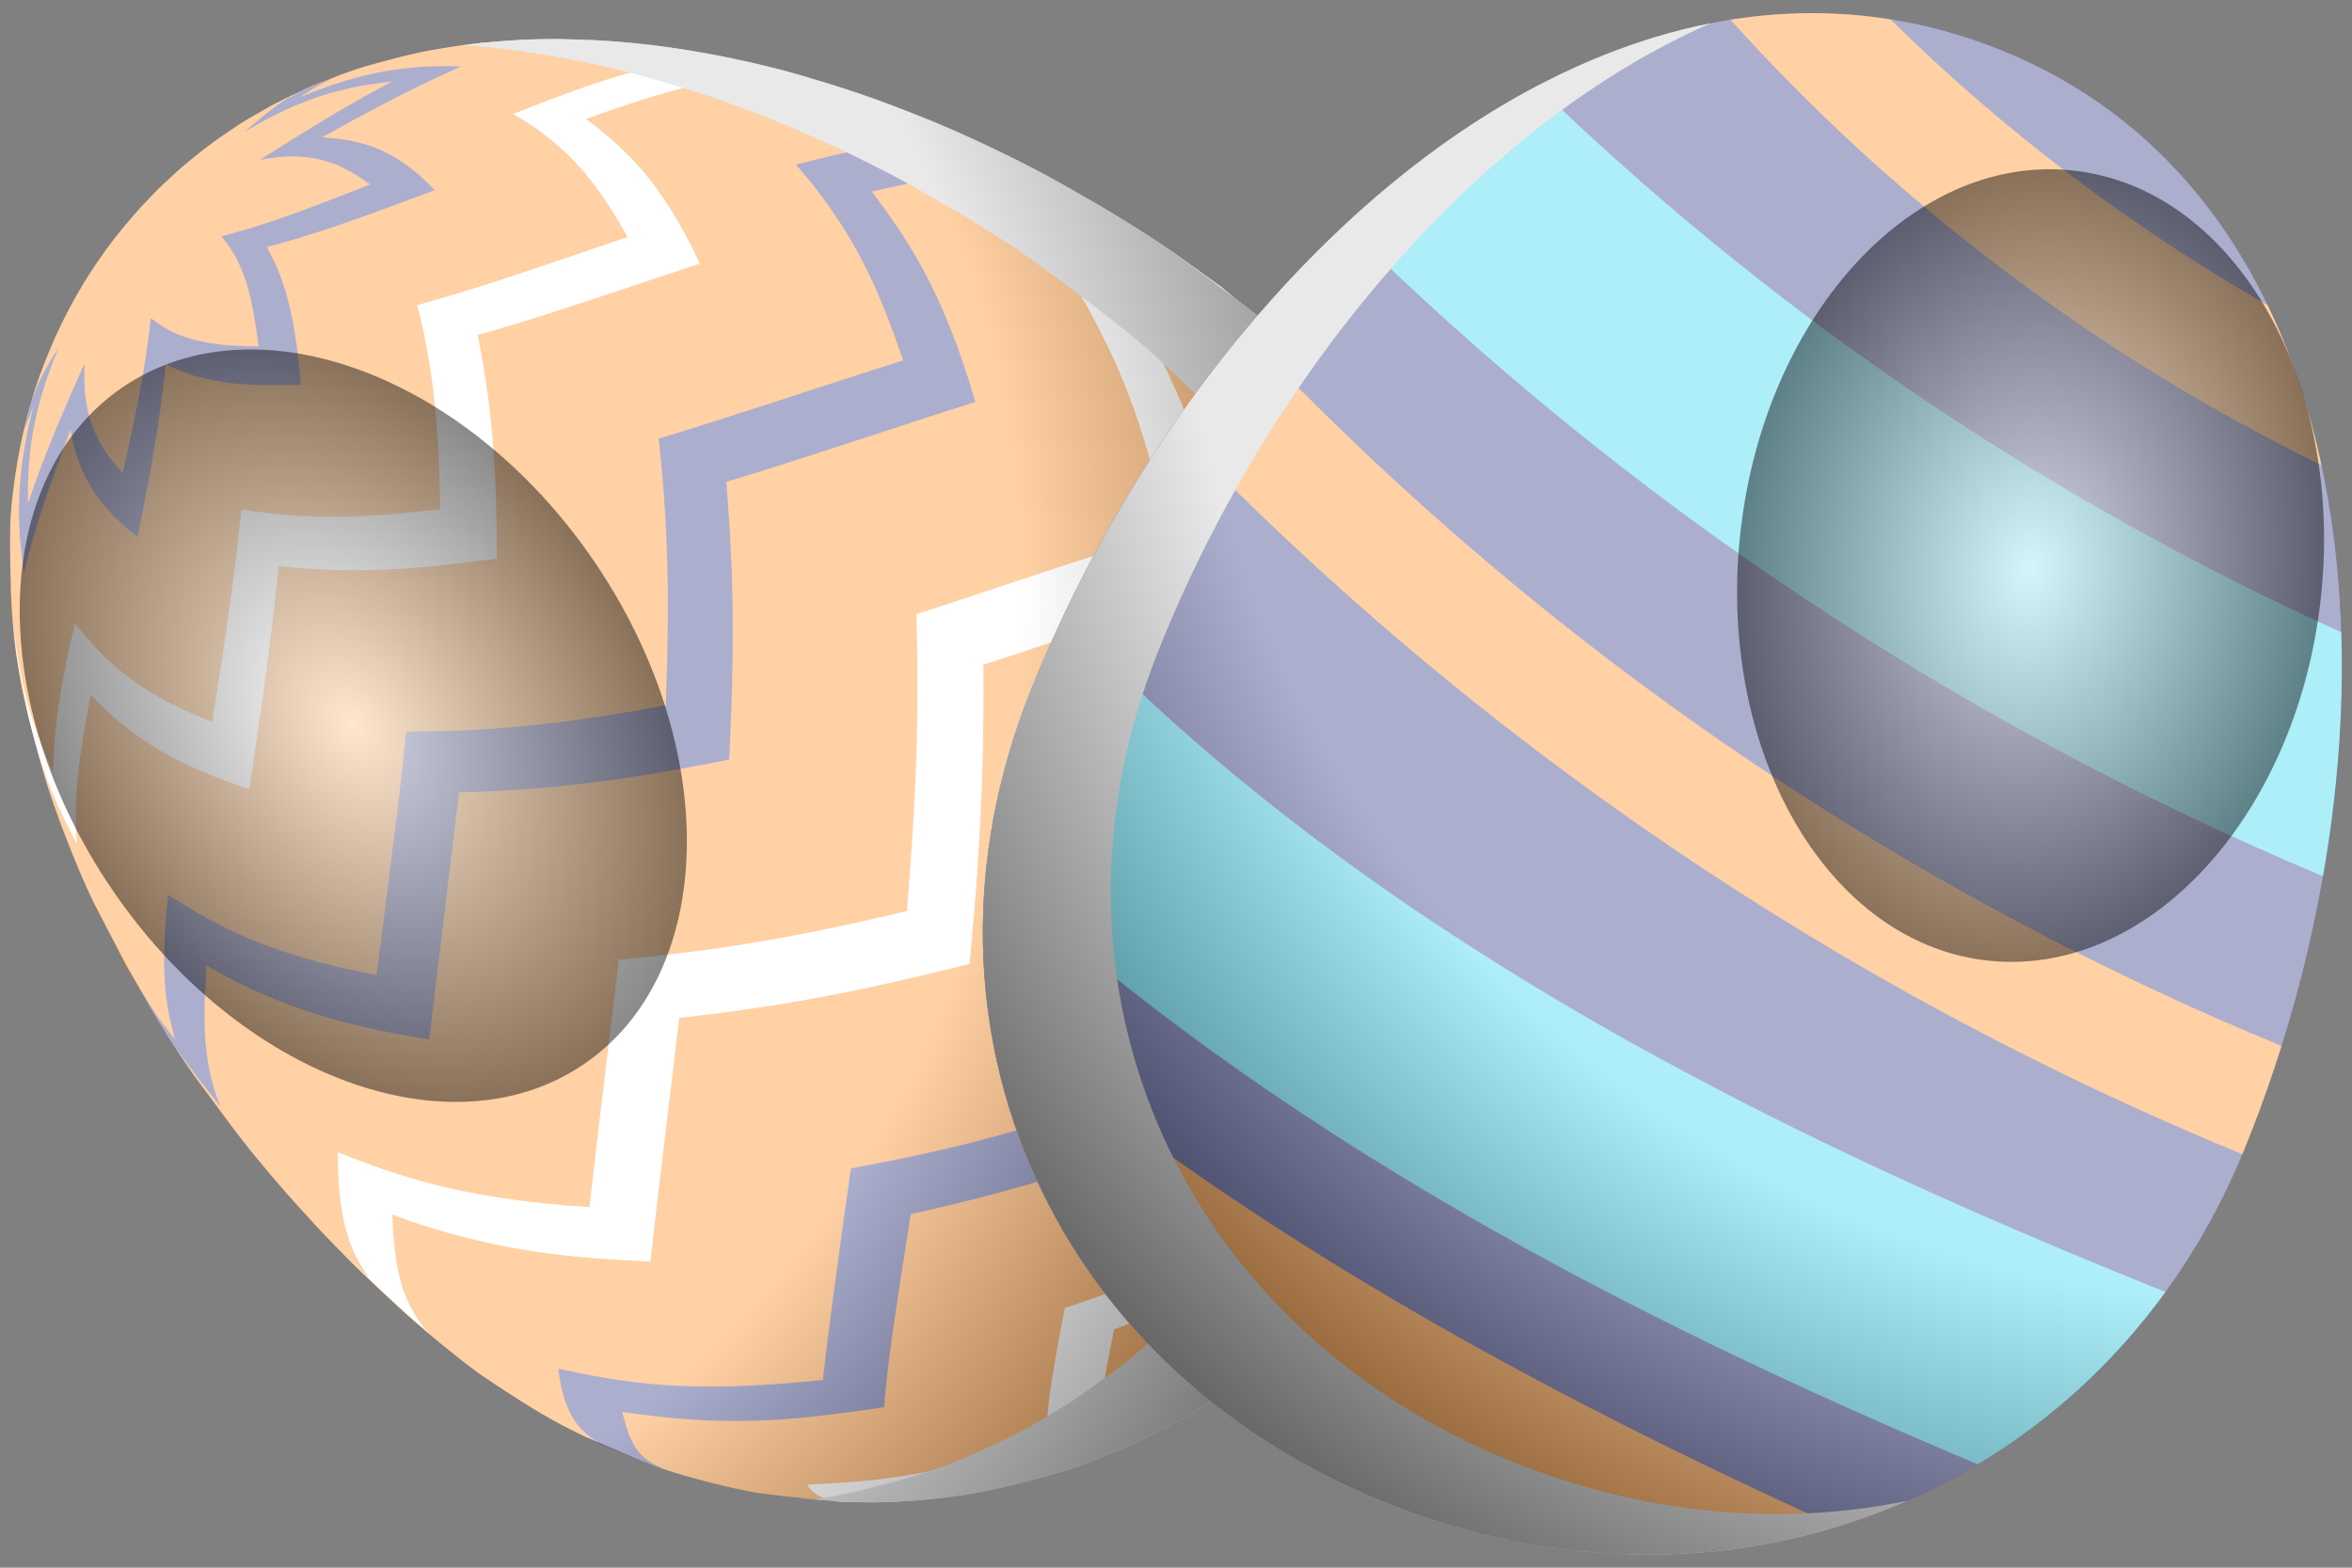
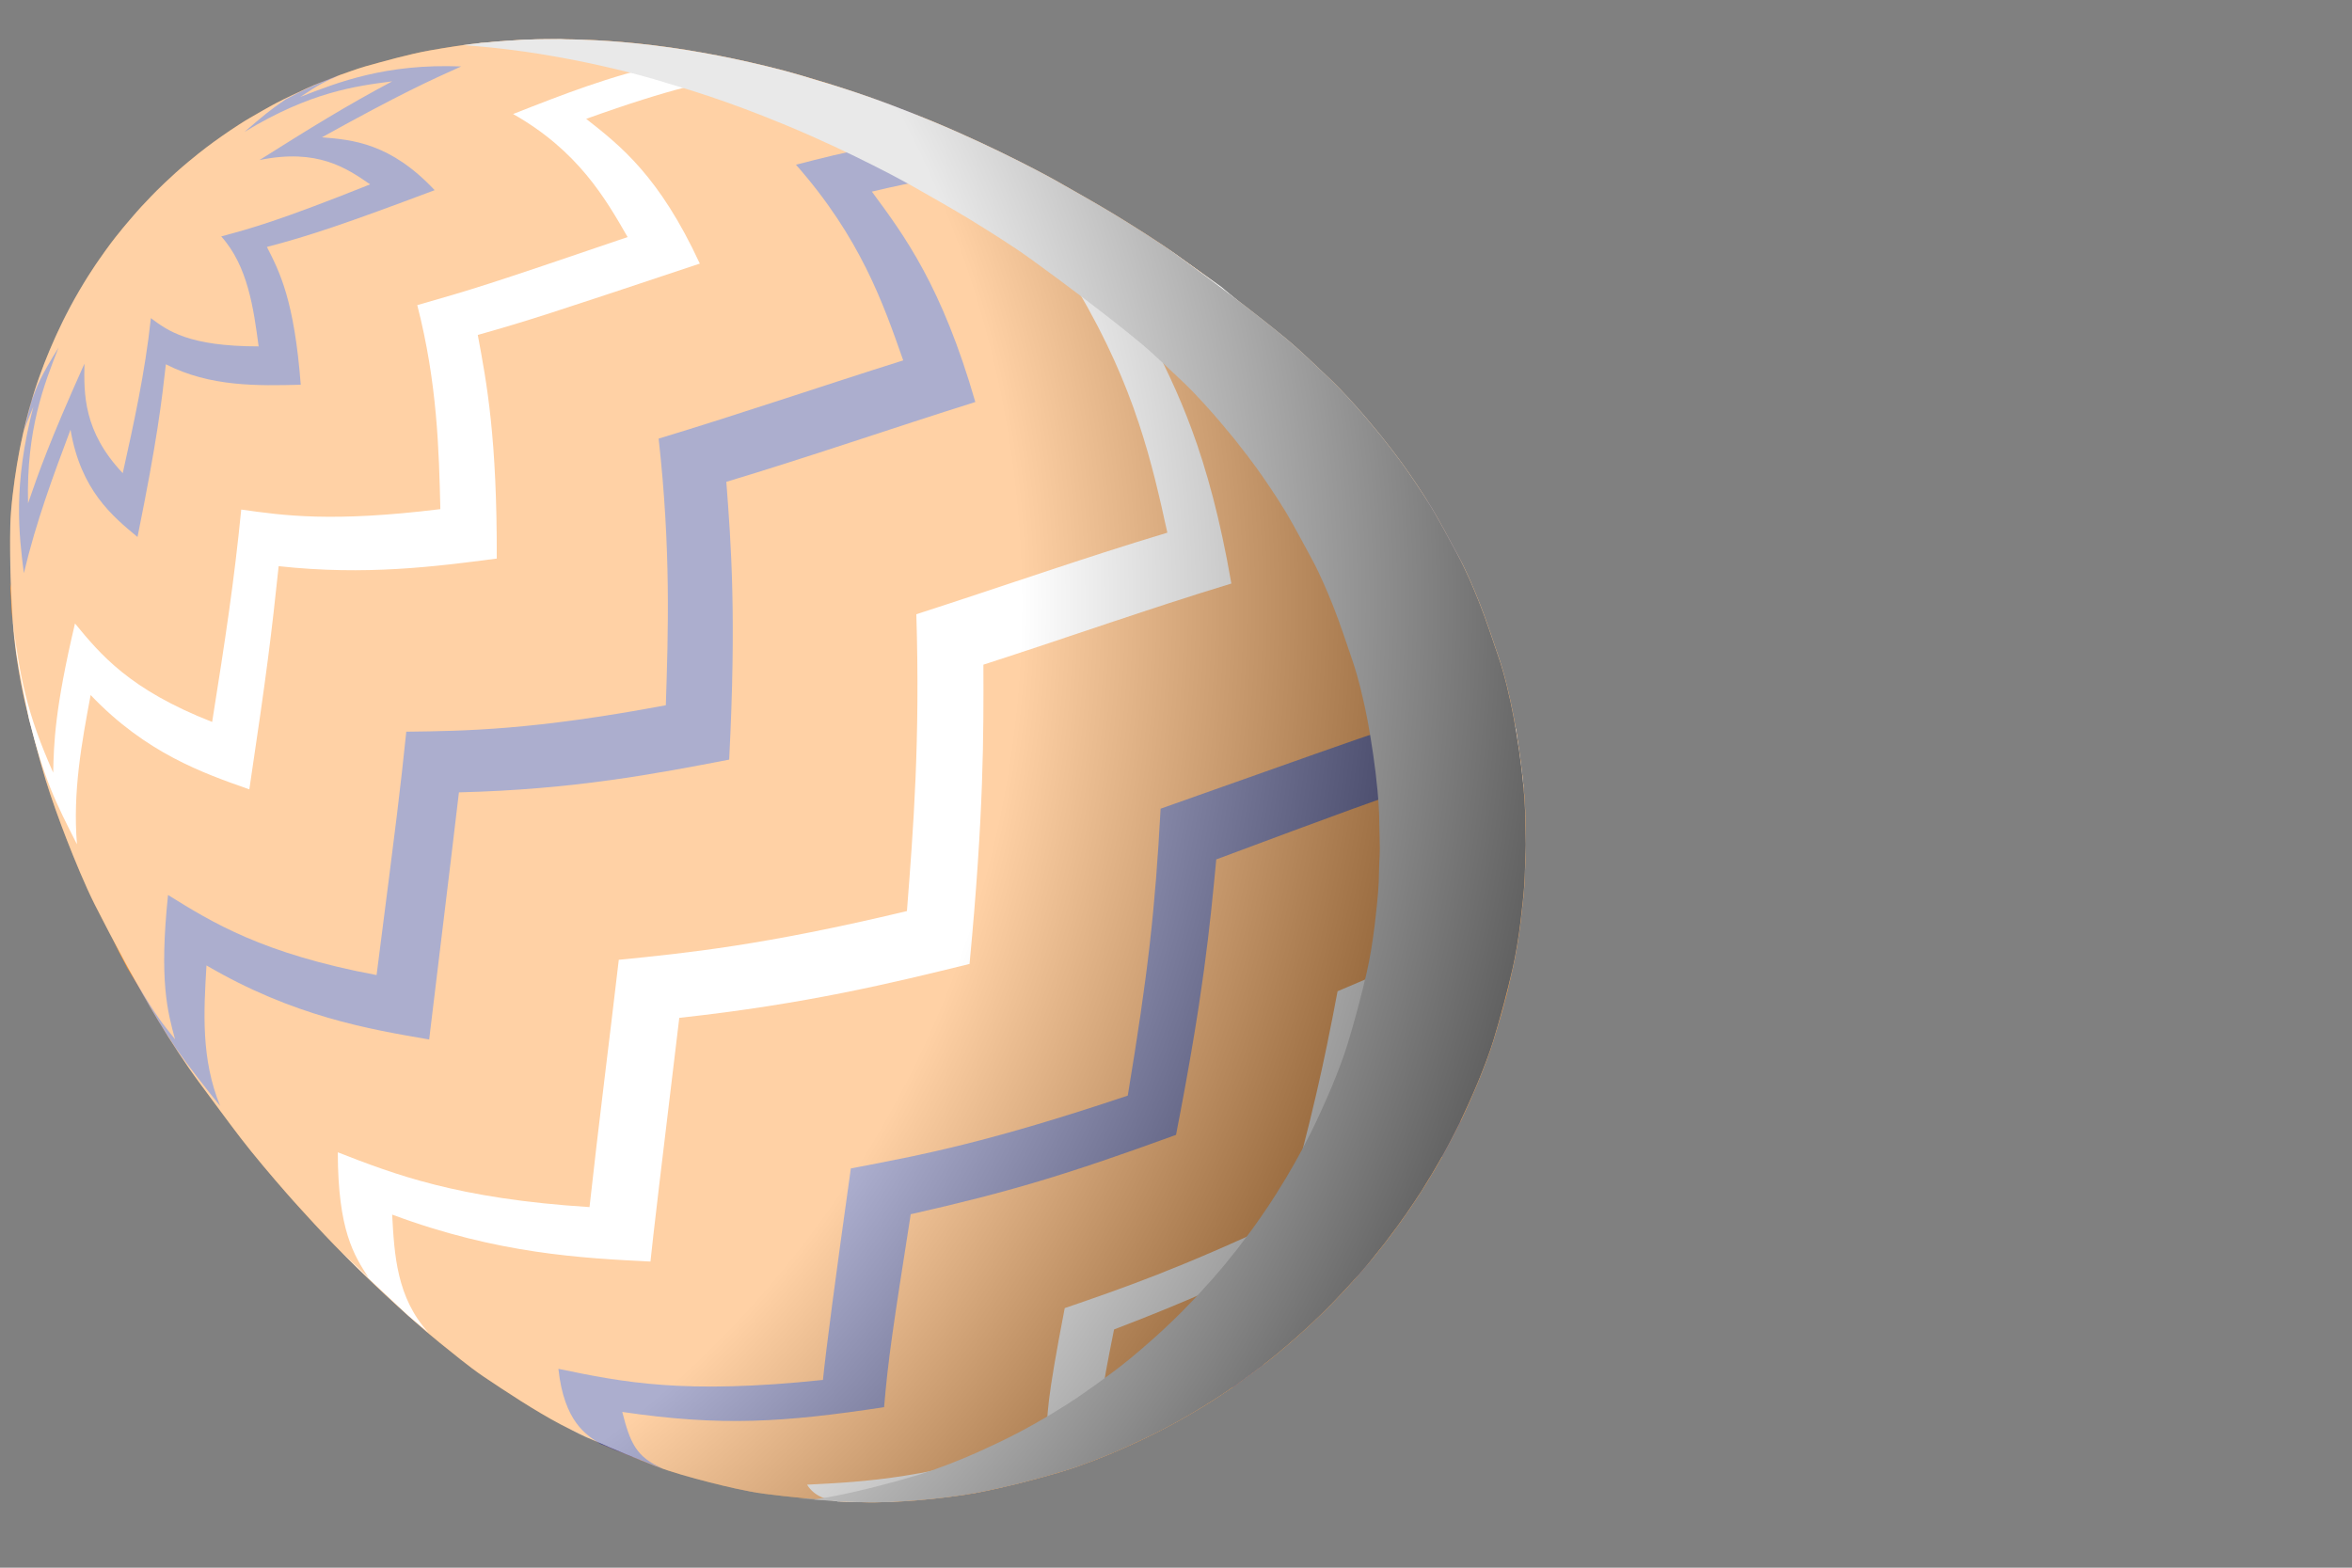
<svg xmlns="http://www.w3.org/2000/svg" width="90" height="60" viewBox="0 0 90 60" fill="none">
  <rect x="0" y="0" width="90" height="60" fill="#808080" stroke="none" />
  <g clip-path="url(#clip0_1886_18214)">
    <path d="M46.008 10.472C46.235 10.626 46.475 10.794 46.733 10.979L45.259 9.923C45.172 9.86 45.086 9.798 45.004 9.738C44.333 9.253 43.393 8.667 42.687 8.234C42.005 7.816 41.075 7.297 40.381 6.9C40.361 6.889 38.221 5.69 35.546 4.588C35.336 4.501 35.136 4.422 34.941 4.344C34.944 4.344 34.947 4.347 34.95 4.347C34.944 4.346 34.939 4.343 34.934 4.341C33.697 3.85 32.735 3.523 31.843 3.246C31.748 3.215 31.654 3.183 31.565 3.154C31.52 3.142 31.479 3.131 31.438 3.12C31.158 3.035 30.88 2.953 30.601 2.87C29.846 2.646 28.823 2.406 28.053 2.243C27.341 2.092 26.383 1.921 25.662 1.82C23.664 1.538 22.232 1.503 21.28 1.5H21.444H21.276C21.128 1.5 20.99 1.5 20.865 1.5C20.212 1.5 19.37 1.556 18.676 1.619C18.594 1.627 18.513 1.634 18.435 1.642C18.429 1.642 18.423 1.642 18.416 1.643C18.416 1.643 18.416 1.643 18.415 1.643C17.816 1.701 17.023 1.83 16.43 1.935C15.689 2.066 14.718 2.338 13.992 2.539C13.795 2.594 13.565 2.675 13.34 2.754C13.192 2.805 13.043 2.857 12.898 2.911C13.045 2.857 13.192 2.805 13.34 2.756C13.184 2.811 13.033 2.867 12.898 2.911C12.542 3.056 12.059 3.227 11.714 3.394C11.381 3.554 10.931 3.758 10.603 3.929C10.279 4.099 9.857 4.344 9.541 4.527C9.315 4.657 9.024 4.851 8.807 4.994C8.618 5.121 8.369 5.298 8.184 5.431C8.167 5.443 7.762 5.733 7.212 6.191C6.517 6.769 5.96 7.335 5.806 7.494C5.467 7.845 5.293 8.038 5.235 8.107C5.055 8.312 4.877 8.52 4.701 8.731C4.622 8.827 4.522 8.96 4.441 9.055C4.438 9.058 4.146 9.413 3.648 10.149C3.521 10.336 3.398 10.53 3.294 10.698L3.272 10.733C3.184 10.875 3.113 10.994 3.069 11.07L3.065 11.078C3.065 11.078 3.065 11.078 3.065 11.079C3.055 11.095 3.046 11.11 3.04 11.121C2.14 12.657 1.656 14.012 1.495 14.456C1.431 14.636 1.327 14.94 1.209 15.34C1.209 15.34 1.209 15.337 1.209 15.335C1.209 15.341 1.206 15.346 1.205 15.352C1.083 15.77 0.945 16.29 0.818 16.89C0.814 16.908 0.811 16.927 0.806 16.945C0.806 16.947 0.806 16.95 0.806 16.951C0.751 17.215 0.699 17.494 0.65 17.786C0.535 18.482 0.412 19.417 0.396 20.12C0.381 20.833 0.392 21.691 0.424 22.517C0.412 22.455 0.399 22.392 0.39 22.325L0.454 23.471L0.494 23.811C0.5 23.897 0.506 23.985 0.513 24.066C0.59 25.021 0.804 26.29 1.04 27.219C1.047 27.248 1.055 27.281 1.063 27.312C1.079 27.388 1.096 27.466 1.113 27.538C1.105 27.498 1.096 27.454 1.089 27.413C1.284 28.182 1.53 29.14 1.753 29.863C1.967 30.556 2.294 31.465 2.559 32.141C2.854 32.898 3.266 33.902 3.633 34.629C3.836 35.031 4.066 35.472 4.305 35.927C4.472 36.276 4.658 36.646 4.875 37.05L5.497 38.105C5.701 38.46 5.899 38.8 6.089 39.113C6.518 39.824 7.125 40.753 7.62 41.42C8.094 42.056 8.717 42.911 9.2 43.54C9.706 44.2 10.424 45.047 10.973 45.673C11.5 46.276 12.224 47.061 12.782 47.635C12.855 47.71 12.932 47.789 13.011 47.87C13.016 47.875 13.021 47.879 13.025 47.884C13.033 47.892 13.042 47.901 13.05 47.908C13.588 48.453 14.239 49.086 14.757 49.567C15.36 50.128 16.176 50.865 16.82 51.383C17.313 51.779 17.964 52.317 18.488 52.672C19.352 53.257 20.518 54.02 21.441 54.506C21.994 54.798 22.663 55.104 23.334 55.391L22.978 55.263C23.573 55.506 24.338 55.826 24.985 56.067C25.018 56.081 25.052 56.093 25.085 56.107C25.68 56.339 26.505 56.565 27.124 56.723C27.75 56.883 28.591 57.083 29.231 57.167C30.141 57.286 31.299 57.398 32.306 57.459C32.231 57.463 32.15 57.465 32.06 57.468L32.729 57.482C32.812 57.486 32.897 57.491 32.977 57.494C33.62 57.518 34.482 57.472 35.124 57.419C35.822 57.361 36.751 57.253 37.439 57.122C38.355 56.948 39.536 56.649 40.472 56.372C40.45 56.382 40.425 56.391 40.402 56.4L40.471 56.379L40.59 56.337C40.628 56.325 40.67 56.314 40.706 56.302C41.406 56.089 42.319 55.733 42.985 55.434C43.115 55.376 43.24 55.318 43.362 55.263C43.539 55.184 43.709 55.103 43.893 55.013C44.53 54.705 45.109 54.392 45.847 53.951C45.919 53.908 45.997 53.859 46.078 53.81C46.244 53.71 46.385 53.621 46.548 53.513C46.694 53.418 46.834 53.325 46.956 53.241L47.004 53.209L47.213 53.066C47.305 53 47.403 52.928 47.505 52.855C47.786 52.652 48.074 52.44 48.321 52.251C48.344 52.234 48.368 52.216 48.39 52.199C48.395 52.194 48.401 52.19 48.407 52.187C48.659 51.992 49.564 51.277 50.597 50.266C50.895 49.974 51.41 49.453 51.986 48.798L51.972 48.815L52.057 48.715C52.097 48.671 52.136 48.625 52.175 48.58L52.213 48.535L52.268 48.47L52.265 48.474C52.371 48.351 52.478 48.223 52.585 48.091C53.564 46.891 54.409 45.651 55.149 44.333C55.176 44.301 55.181 44.287 55.186 44.271C55.209 44.226 55.235 44.181 55.259 44.133C55.435 43.814 55.606 43.492 55.77 43.164C55.801 43.1 55.834 43.035 55.867 42.966C55.872 42.955 55.878 42.945 55.883 42.935L55.87 42.968L56.159 42.346C56.187 42.284 56.213 42.224 56.237 42.168C56.356 41.899 56.472 41.635 56.569 41.402C56.761 40.935 57.004 40.306 57.152 39.824C57.192 39.694 57.233 39.556 57.275 39.414C57.521 38.585 57.66 38.098 57.808 37.415C57.836 37.303 57.86 37.195 57.884 37.09C58.007 36.556 58.124 35.834 58.188 35.291C58.247 34.79 58.328 34.122 58.347 33.618C58.38 32.842 58.39 31.804 58.364 31.027C58.34 30.292 58.236 29.398 58.111 28.563C58.08 28.339 58.048 28.122 58.016 27.927C58.017 27.947 58.019 27.971 58.02 27.991C57.988 27.796 57.955 27.605 57.921 27.428C57.791 26.729 57.574 25.803 57.342 25.131C57.127 24.504 56.85 23.665 56.604 23.049C56.39 22.511 56.086 21.799 55.809 21.291C55.496 20.715 55.089 19.942 54.749 19.382C54.603 19.144 54.429 18.872 54.249 18.602L54.217 18.553C54.217 18.553 54.209 18.543 54.206 18.538C54.014 18.251 53.816 17.967 53.644 17.728C53.254 17.192 52.704 16.5 52.273 15.996C51.871 15.526 51.318 14.909 50.867 14.485C50.381 14.029 49.747 13.408 49.233 12.984C48.303 12.212 47.1 11.292 46.009 10.484L46.008 10.472ZM57.611 38.216C57.57 38.358 57.53 38.501 57.489 38.645C57.522 38.523 57.554 38.401 57.586 38.278C57.594 38.257 57.603 38.236 57.611 38.214V38.216Z" fill="#FF9631" />
    <path d="M13.002 2.87L12.898 2.908C12.943 2.891 12.987 2.876 13.031 2.859L13.004 2.87H13.002Z" fill="#FF9631" />
    <path d="M47.221 53.056L47.212 53.062C47.212 53.062 47.207 53.066 47.204 53.067L47.221 53.055V53.056Z" fill="#FF9631" />
    <path d="M0.902 16.547C0.869 16.664 0.84 16.785 0.806 16.947C0.836 16.823 0.869 16.687 0.902 16.547Z" fill="#42468F" />
    <path d="M5.262 20.55C6.025 16.792 6.188 15.343 6.347 13.942C8.042 14.812 9.883 14.766 11.508 14.725C11.26 11.497 10.704 10.409 10.213 9.451C11.818 9.035 13.257 8.548 16.632 7.278C14.938 5.472 13.485 5.351 12.318 5.255C15.356 3.573 16.418 3.096 17.646 2.543C14.773 2.429 12.95 3.14 11.486 3.712C12.264 3.201 12.363 3.158 13.002 2.872L12.898 2.91C12.218 3.161 11.56 3.461 10.925 3.805C10.277 4.254 10.082 4.423 9.351 5.051C11.867 3.52 13.609 3.294 15.009 3.113C13.236 4.054 11.847 4.918 9.931 6.125C12.151 5.668 13.267 6.438 14.164 7.056C10.67 8.453 9.599 8.743 8.465 9.048C9.487 10.184 9.704 11.816 9.897 13.257C7.217 13.257 6.416 12.657 5.774 12.176C5.546 14.288 5.114 16.231 4.697 18.109C3.185 16.51 3.211 15.074 3.231 13.919C1.876 16.94 1.486 18.068 1.073 19.264C1.003 16.444 1.689 14.705 2.239 13.306C1.549 14.416 1.428 14.743 1.211 15.335C1.109 15.691 1 16.139 0.904 16.545C0.972 16.308 1.064 16.083 1.277 15.562C0.49 18.591 0.725 20.447 0.913 21.938C1.39 19.936 2.025 18.24 2.698 16.444C3.091 18.758 4.295 19.752 5.262 20.552V20.55Z" fill="#42468F" />
    <path d="M9.541 30.211C10.227 25.615 10.386 24.289 10.663 21.669C14.003 22.034 16.662 21.684 19.009 21.378C19.022 16.768 18.629 14.67 18.282 12.819C20.227 12.271 20.973 12.023 26.779 10.089C25.229 6.743 23.741 5.577 22.43 4.549C25.81 3.337 27.084 3.12 28.317 2.911C25.782 1.917 24.37 1.627 21.444 1.5L20.478 1.509C19.858 1.52 19.034 1.604 18.415 1.645L18.186 1.674C21.779 1.343 23.806 1.958 25.435 2.452C23.339 2.908 21.539 3.615 19.634 4.364C22.118 5.771 23.171 7.602 24.016 9.073C18.557 10.936 18.111 11.064 15.967 11.678C16.735 14.667 16.797 17.227 16.85 19.486C12.713 19.995 10.863 19.734 9.231 19.502C8.954 22.292 8.626 24.434 8.118 27.631C4.952 26.392 3.845 25.047 2.869 23.862C2.093 27.156 2.062 28.438 2.035 29.57C1.026 27.298 0.743 25.913 0.454 23.473L0.632 25.017C0.746 25.778 0.963 26.782 1.112 27.539C1.703 29.872 2.119 30.689 2.945 32.314C2.779 30.292 3.129 28.417 3.468 26.601C5.583 28.824 7.777 29.593 9.541 30.211Z" fill="white" />
    <path d="M7.9 36.949C11.22 38.895 14.104 39.388 16.422 39.784C17.14 33.863 17.519 30.711 17.561 30.326C21.95 30.219 25.111 29.61 27.902 29.073C28.183 23.594 27.977 20.857 27.793 18.441C30.987 17.48 34.138 16.386 37.321 15.386C36.042 10.957 34.618 9.032 33.362 7.334C36.751 6.521 38.044 6.608 39.186 6.684C37.41 5.494 36.935 5.231 34.95 4.346C34.135 4.009 33.072 3.658 32.152 3.352C34.008 3.995 34.973 4.571 36.36 5.401C34.264 5.326 32.329 5.824 30.458 6.304C32.919 9.098 33.791 11.593 34.562 13.793C31.438 14.777 28.339 15.838 25.203 16.787C25.674 21.006 25.57 24.186 25.478 26.992C20.386 27.946 17.814 27.976 15.547 28.004C15.291 30.434 15.226 30.955 14.41 37.319C10.044 36.5 8.124 35.307 6.43 34.254C6.087 37.533 6.411 38.725 6.699 39.778C5.999 38.903 5.977 38.868 4.874 37.049L6.168 39.242L6.74 40.132C7.217 40.814 7.901 41.688 8.427 42.333C7.687 40.536 7.796 38.712 7.901 36.95L7.9 36.949Z" fill="#42468F" />
    <path d="M32.152 3.353C31.964 3.287 31.771 3.223 31.563 3.156C31.748 3.219 31.947 3.286 32.152 3.353Z" fill="#42468F" />
    <path d="M46.732 10.979L44.927 9.686L44.356 9.305C45.008 9.75 45.331 10.031 46.642 11.178C44.819 10.605 43.009 10.881 41.261 11.146C43.451 14.851 44.097 17.792 44.669 20.387C41.444 21.356 38.269 22.478 35.064 23.508C35.211 28.352 34.953 31.665 34.704 34.869C29.208 36.183 26.27 36.476 23.678 36.734C23.311 39.889 22.905 43.041 22.558 46.199C17.501 45.882 15.07 44.937 12.926 44.102C12.93 47.096 13.551 48.051 14.098 48.895L13.025 47.884C13.783 48.641 14.83 49.612 15.612 50.343L16.384 50.993C15.181 49.654 15.091 48.042 15.006 46.486C19.043 47.992 22.284 48.154 24.89 48.283C24.977 47.421 25.345 44.312 25.993 38.956C30.848 38.428 34.169 37.613 37.1 36.893C37.65 31.113 37.639 28.099 37.63 25.439C40.798 24.419 43.934 23.302 47.118 22.334C46.254 17.319 45.037 14.921 43.963 12.808C47.056 12.366 48.144 12.744 49.102 13.078C48.419 12.419 47.468 11.581 46.733 10.98L46.732 10.979Z" fill="white" />
    <path d="M44.356 9.306C44.195 9.198 44.016 9.079 43.798 8.934L44.356 9.306Z" fill="#42468F" />
    <path d="M50.862 18.084C52.352 22.093 52.568 24.623 52.725 28.024C52.345 28.141 49.574 29.117 44.411 30.951C44.198 34.884 43.929 37.245 43.154 41.932C37.821 43.722 35.264 44.206 32.558 44.719C31.965 48.94 31.609 51.639 31.49 52.814C26.149 53.378 23.826 52.898 21.367 52.389C21.587 54.405 22.423 54.922 22.975 55.263C23.649 55.56 24.569 55.902 25.257 56.166L25.368 56.204C24.349 55.782 24.112 55.22 23.811 54.039C27.631 54.6 29.989 54.437 33.83 53.857C33.989 51.988 34.158 50.877 34.849 46.472C38.59 45.627 40.772 44.975 45.001 43.435C46.047 38.069 46.287 35.554 46.541 32.892C50.839 31.283 53.381 30.358 54.166 30.114C54.223 24.881 53.583 22.606 52.904 20.199C55.073 20.221 55.494 20.869 55.941 21.557C55.608 20.887 55.109 20.022 54.744 19.371L54.214 18.541L54.619 19.182C53.635 18.06 52.55 18.034 50.859 18.084H50.862Z" fill="#42468F" />
    <path d="M56.563 35.871C55.339 36.161 55.025 36.295 51.183 37.938C50.636 40.824 50.209 42.771 49.122 46.681C45.106 48.565 42.986 49.294 40.742 50.066C40.052 53.64 40.052 54.204 40.055 55.139C35.449 56.589 33.232 56.704 30.883 56.823C31.184 57.309 31.667 57.395 32.057 57.465L33.299 57.492L34.387 57.464C33.917 57.464 33.882 57.444 33.444 57.178C36.97 56.794 38.97 56.202 42.123 55.019C42.013 54.161 42.138 53.322 42.63 50.882C45.58 49.75 47.277 48.989 50.198 47.486C51.405 43.72 51.891 41.616 52.36 39.58C55.319 38.262 55.773 38.059 56.824 37.856C57.768 33.454 57.713 31.299 57.655 29.018C58.133 29.314 58.213 29.714 58.305 30.179C58.242 29.498 58.105 28.595 58.01 27.918C57.762 27.065 57.609 26.937 56.864 26.605C57.235 30.257 57.07 32.414 56.559 35.872L56.563 35.871Z" fill="white" />
    <path d="M54.224 43.537C53.364 45.877 52.816 47.112 51.97 48.626C50.196 50.074 48.56 50.99 47.114 51.797C46.895 52.705 46.898 52.822 46.944 53.086C46.973 53.103 47.011 53.124 47.041 53.141C47.09 53.12 47.155 53.091 47.203 53.069C47.562 52.813 48.034 52.462 48.385 52.197C48.365 52.206 48.338 52.22 48.318 52.229C48.272 52.145 48.268 52.114 48.393 51.627C50.629 50.198 51.466 49.33 51.966 48.812L52.209 48.533L52.264 48.467C53.107 47.445 53.922 45.657 54.361 44.697C54.74 44.472 55.014 44.329 55.183 44.267C55.398 43.87 55.675 43.333 55.88 42.93C55.883 42.912 55.886 42.886 55.887 42.867C55.864 42.851 55.835 42.828 55.812 42.812C55.481 42.883 55.433 42.907 54.223 43.539L54.224 43.537Z" fill="#42468F" />
    <g style="mix-blend-mode:multiply">
      <path d="M45.002 9.737C44.331 9.252 43.391 8.666 42.685 8.232C42.013 7.819 41.097 7.309 40.407 6.914C40.436 6.929 40.463 6.944 40.486 6.957L40.385 6.902C40.385 6.902 40.382 6.9 40.381 6.899C40.361 6.888 38.303 5.734 35.7 4.651C35.7 4.651 35.699 4.651 35.697 4.651C35.692 4.649 35.688 4.648 35.683 4.645C35.637 4.625 35.592 4.607 35.544 4.587C33.373 3.693 32.025 3.293 30.599 2.87C29.844 2.646 28.822 2.406 28.052 2.243C27.34 2.092 26.381 1.921 25.66 1.82C23.814 1.56 22.451 1.511 21.503 1.502C21.514 1.502 21.528 1.5 21.538 1.5H21.377C21.189 1.5 21.017 1.5 20.865 1.5C20.391 1.5 19.816 1.531 19.271 1.57L19.136 1.578C19.121 1.579 19.1 1.582 19.083 1.584H19.086C18.851 1.602 18.623 1.622 18.415 1.642C18.201 1.663 17.961 1.692 17.717 1.727C18.394 1.773 19.174 1.851 20.072 1.976C20.793 2.078 21.751 2.248 22.463 2.399C23.233 2.562 24.256 2.803 25.011 3.026C26.436 3.449 27.783 3.848 29.956 4.743C30.002 4.762 30.047 4.781 30.095 4.8C30.099 4.802 30.104 4.804 30.108 4.807C30.108 4.807 30.11 4.807 30.112 4.807C32.714 5.89 34.773 7.044 34.792 7.054C34.794 7.054 34.795 7.056 34.797 7.057L34.898 7.112C34.875 7.1 34.847 7.085 34.818 7.069C35.509 7.465 36.424 7.976 37.097 8.388C37.803 8.821 38.741 9.407 39.413 9.892C40.708 10.828 42.413 12.106 43.642 13.126C44.154 13.55 44.79 14.172 45.276 14.627C45.726 15.051 46.279 15.668 46.681 16.138C46.811 16.29 46.953 16.46 47.097 16.637C47.167 16.721 47.236 16.805 47.303 16.887C47.326 16.916 47.349 16.95 47.372 16.979C47.615 17.285 47.855 17.598 48.052 17.87C48.402 18.353 48.847 19.014 49.157 19.524L49.29 19.742C49.279 19.725 49.269 19.708 49.258 19.693C49.576 20.233 49.935 20.914 50.218 21.434C50.494 21.942 50.798 22.655 51.012 23.192C51.258 23.808 51.535 24.648 51.75 25.275C51.981 25.946 52.198 26.872 52.33 27.571C52.476 28.357 52.626 29.341 52.71 30.242L52.707 30.197C52.707 30.214 52.709 30.228 52.71 30.243C52.741 30.568 52.764 30.883 52.773 31.172C52.78 31.375 52.783 31.597 52.786 31.827L52.8 32.477C52.797 32.671 52.789 32.837 52.78 32.979C52.774 33.255 52.767 33.522 52.757 33.765C52.736 34.268 52.657 34.937 52.599 35.437C52.534 35.98 52.417 36.704 52.294 37.236C52.105 38.065 51.812 39.159 51.562 39.971C51.414 40.453 51.171 41.083 50.979 41.548C50.757 42.086 50.438 42.792 50.179 43.311C49.776 44.123 49.336 44.901 48.856 45.658C48.861 45.651 48.867 45.644 48.871 45.638L48.859 45.658C48.836 45.694 48.812 45.731 48.786 45.77C48.625 46.021 48.46 46.27 48.291 46.515C48.285 46.523 48.278 46.532 48.274 46.541C48.017 46.912 47.75 47.28 47.47 47.641C47.485 47.621 47.501 47.602 47.514 47.585L47.458 47.658L47.36 47.785C47.274 47.895 47.169 48.024 47.068 48.149C47.044 48.18 47.019 48.212 46.995 48.242C46.97 48.273 46.946 48.302 46.921 48.333C46.917 48.339 46.912 48.345 46.908 48.349C46.218 49.184 45.549 49.878 45.141 50.286C45.139 50.287 45.136 50.29 45.135 50.292L45.097 50.33C45.066 50.36 45.036 50.391 45.008 50.417C44.713 50.707 44.429 50.971 44.166 51.206C44.161 51.21 44.158 51.213 44.154 51.216C44.157 51.213 44.16 51.21 44.163 51.207C43.511 51.793 42.999 52.198 42.818 52.336C42.807 52.346 42.795 52.355 42.783 52.362L42.609 52.498C42.62 52.489 42.63 52.48 42.641 52.471C42.241 52.774 41.753 53.127 41.368 53.392C41.042 53.617 40.598 53.899 40.259 54.102C39.192 54.741 38.457 55.109 37.396 55.587C36.728 55.887 35.818 56.243 35.118 56.455C34.151 56.749 32.842 57.085 31.851 57.274C31.635 57.315 31.394 57.353 31.145 57.39C31.716 57.433 32.343 57.477 32.849 57.489C32.867 57.489 32.89 57.489 32.911 57.489C32.932 57.489 32.956 57.491 32.975 57.492C33.619 57.517 34.481 57.471 35.122 57.418C35.821 57.36 36.75 57.251 37.438 57.12C38.431 56.931 39.739 56.595 40.705 56.301C41.405 56.087 42.317 55.731 42.983 55.432C44.042 54.955 44.779 54.587 45.846 53.948C46.185 53.745 46.63 53.462 46.955 53.238C47.339 52.973 47.826 52.62 48.228 52.317C48.217 52.326 48.207 52.335 48.196 52.344L48.37 52.208C48.381 52.199 48.395 52.19 48.405 52.182C48.586 52.043 49.097 51.639 49.75 51.053C49.747 51.056 49.744 51.059 49.741 51.062C49.745 51.058 49.748 51.055 49.753 51.05C50.016 50.815 50.299 50.551 50.595 50.261C50.623 50.234 50.653 50.205 50.684 50.174L50.722 50.136C50.722 50.136 50.727 50.132 50.728 50.13C51.136 49.723 51.805 49.028 52.495 48.194C52.499 48.189 52.504 48.181 52.508 48.177C52.533 48.146 52.557 48.117 52.582 48.087C52.606 48.056 52.631 48.024 52.655 47.994C52.756 47.869 52.861 47.739 52.947 47.629L53.045 47.502L53.101 47.429C53.087 47.446 53.072 47.466 53.057 47.486C53.337 47.123 53.604 46.756 53.861 46.386C53.867 46.378 53.871 46.369 53.878 46.359C54.047 46.114 54.212 45.865 54.373 45.615C54.399 45.577 54.423 45.539 54.446 45.502L54.458 45.482C54.458 45.482 54.448 45.496 54.443 45.502C54.921 44.747 55.361 43.968 55.766 43.155C56.025 42.635 56.343 41.928 56.566 41.393C56.758 40.926 57.001 40.297 57.149 39.815C57.398 39.003 57.693 37.908 57.881 37.081C58.004 36.547 58.121 35.825 58.185 35.282C58.244 34.781 58.325 34.113 58.344 33.609C58.355 33.368 58.363 33.1 58.367 32.823C58.377 32.681 58.384 32.515 58.387 32.321L58.373 31.671C58.372 31.442 58.367 31.221 58.36 31.017C58.35 30.728 58.328 30.414 58.297 30.087C58.297 30.071 58.295 30.058 58.294 30.042L58.297 30.086C58.213 29.187 58.063 28.201 57.916 27.416C57.787 26.717 57.57 25.791 57.337 25.119C57.122 24.492 56.845 23.653 56.599 23.036C56.385 22.499 56.081 21.787 55.805 21.279C55.522 20.758 55.163 20.078 54.845 19.538C54.856 19.554 54.866 19.571 54.877 19.586L54.744 19.368C54.434 18.858 53.989 18.196 53.639 17.714C53.442 17.442 53.204 17.13 52.959 16.823C52.936 16.792 52.912 16.76 52.89 16.731C52.823 16.649 52.754 16.565 52.684 16.481C52.54 16.304 52.398 16.133 52.268 15.982C51.867 15.512 51.313 14.896 50.862 14.472C50.377 14.015 49.742 13.394 49.229 12.97C48 11.951 46.295 10.672 45.001 9.737H45.002Z" fill="#CCCCCC" />
    </g>
    <path style="mix-blend-mode:multiply" opacity="0.56" d="M45.002 9.737C44.331 9.252 43.391 8.666 42.685 8.232C42.013 7.819 41.097 7.309 40.407 6.914C40.436 6.929 40.463 6.944 40.486 6.957L40.385 6.902C40.385 6.902 40.382 6.9 40.381 6.899C40.361 6.888 38.303 5.734 35.7 4.651C35.7 4.651 35.699 4.651 35.697 4.651C35.692 4.649 35.688 4.648 35.683 4.645C35.637 4.625 35.592 4.607 35.544 4.587C33.373 3.693 32.025 3.293 30.599 2.87C29.844 2.646 28.822 2.406 28.052 2.243C27.34 2.092 26.381 1.921 25.66 1.82C23.814 1.56 22.451 1.511 21.503 1.502C21.514 1.502 21.528 1.5 21.538 1.5H21.377C21.189 1.5 21.017 1.5 20.865 1.5C20.391 1.5 19.816 1.531 19.271 1.57L19.136 1.578C19.121 1.579 19.1 1.582 19.083 1.584H19.086C18.851 1.602 18.623 1.622 18.415 1.642C17.816 1.7 17.021 1.828 16.427 1.933C15.686 2.065 14.715 2.336 13.989 2.538C13.655 2.631 13.224 2.799 12.895 2.91C12.539 3.055 12.056 3.226 11.711 3.392C11.378 3.552 10.928 3.757 10.6 3.928C10.276 4.097 9.854 4.343 9.538 4.526C9.312 4.656 9.021 4.849 8.804 4.993C8.615 5.119 8.366 5.296 8.181 5.429C8.176 5.432 7.759 5.731 7.209 6.189C6.514 6.767 5.957 7.333 5.803 7.492C5.464 7.843 5.29 8.037 5.231 8.106C5.052 8.31 4.874 8.518 4.698 8.73C4.619 8.826 4.519 8.959 4.438 9.053C4.437 9.056 4.205 9.338 3.803 9.918C3.813 9.902 3.824 9.886 3.835 9.869C3.824 9.886 3.812 9.905 3.8 9.921C3.751 9.992 3.699 10.066 3.645 10.147C3.554 10.283 3.463 10.42 3.381 10.552C3.378 10.556 3.375 10.561 3.372 10.565L3.361 10.582C3.295 10.686 3.236 10.784 3.185 10.867L3.161 10.907C3.161 10.907 3.155 10.918 3.152 10.924C3.098 11.012 3.057 11.083 3.034 11.121C2.534 11.974 2.163 12.77 1.905 13.387C1.905 13.384 1.906 13.382 1.908 13.379C1.906 13.385 1.903 13.391 1.9 13.396C1.747 13.759 1.634 14.058 1.558 14.27C1.552 14.287 1.544 14.305 1.539 14.32C1.538 14.327 1.535 14.333 1.533 14.339C1.518 14.383 1.503 14.423 1.491 14.456C1.325 14.916 0.914 16.161 0.647 17.786C0.532 18.482 0.409 19.417 0.393 20.12C0.367 21.305 0.413 22.885 0.509 24.065C0.587 25.02 0.801 26.288 1.037 27.217C1.176 27.764 1.345 28.433 1.517 29.054C1.523 29.076 1.527 29.096 1.533 29.117C1.607 29.38 1.68 29.634 1.75 29.863C1.964 30.556 2.291 31.465 2.556 32.141C2.851 32.898 3.263 33.902 3.63 34.629C4.322 35.997 5.291 37.801 6.086 39.115C6.515 39.826 7.122 40.755 7.617 41.422C8.091 42.058 8.714 42.913 9.197 43.541C9.703 44.202 10.421 45.049 10.97 45.674C11.051 45.766 11.136 45.864 11.225 45.963C11.234 45.974 11.245 45.986 11.255 45.996C11.74 46.538 12.316 47.159 12.779 47.637C13.357 48.232 14.147 49.005 14.754 49.568C15.357 50.13 16.173 50.867 16.817 51.384C17.31 51.781 17.961 52.318 18.485 52.674C18.909 52.959 19.404 53.289 19.907 53.606C19.9 53.603 19.896 53.6 19.89 53.597C19.9 53.603 19.91 53.609 19.92 53.615C20.441 53.945 20.97 54.261 21.436 54.508C21.513 54.547 21.59 54.589 21.672 54.628L22.142 54.871C22.231 54.912 22.349 54.972 22.439 55.011C22.54 55.056 22.628 55.091 22.708 55.121C23.511 55.483 24.37 55.832 25.081 56.11C25.675 56.342 26.5 56.568 27.119 56.726C27.746 56.887 28.586 57.087 29.227 57.17C29.727 57.236 30.303 57.299 30.886 57.352C30.723 57.353 30.602 57.352 30.536 57.35C31.229 57.399 32.152 57.479 32.845 57.494C32.864 57.494 32.887 57.494 32.908 57.494C32.929 57.494 32.952 57.495 32.972 57.497C33.616 57.521 34.477 57.476 35.119 57.422C35.818 57.364 36.747 57.256 37.434 57.125C38.428 56.935 39.736 56.6 40.702 56.305C41.402 56.092 42.314 55.736 42.98 55.437C44.039 54.959 44.776 54.592 45.843 53.952C46.182 53.749 46.626 53.467 46.952 53.243C47.336 52.977 47.823 52.625 48.225 52.321C48.214 52.33 48.203 52.34 48.193 52.349L48.367 52.213C48.378 52.204 48.392 52.194 48.402 52.187C48.583 52.048 49.094 51.644 49.747 51.058C49.744 51.061 49.741 51.064 49.738 51.067C49.742 51.062 49.745 51.059 49.75 51.055C50.013 50.82 50.296 50.556 50.592 50.266C50.62 50.238 50.65 50.209 50.681 50.179L50.719 50.141C50.719 50.141 50.724 50.136 50.725 50.135C51.133 49.727 51.802 49.033 52.492 48.198C52.496 48.194 52.501 48.186 52.505 48.181C52.53 48.151 52.554 48.122 52.579 48.091C52.603 48.061 52.627 48.029 52.652 47.998C52.753 47.873 52.858 47.743 52.944 47.634L53.042 47.507L53.098 47.434C53.084 47.45 53.069 47.47 53.054 47.49C53.334 47.127 53.601 46.761 53.858 46.39C53.864 46.382 53.868 46.373 53.874 46.364C54.044 46.118 54.209 45.87 54.37 45.62C54.396 45.581 54.42 45.543 54.443 45.507L54.455 45.487C54.455 45.487 54.444 45.5 54.44 45.507C54.918 44.751 55.358 43.973 55.763 43.16C56.022 42.639 56.34 41.933 56.563 41.397C56.755 40.93 56.998 40.302 57.146 39.82C57.395 39.008 57.69 37.912 57.878 37.085C58.001 36.551 58.118 35.829 58.182 35.286C58.24 34.786 58.322 34.117 58.341 33.614C58.352 33.373 58.36 33.104 58.364 32.828C58.373 32.686 58.381 32.52 58.384 32.326L58.37 31.676C58.369 31.447 58.364 31.226 58.357 31.021C58.347 30.733 58.325 30.419 58.294 30.092C58.294 30.075 58.292 30.063 58.291 30.046L58.294 30.09C58.21 29.192 58.06 28.206 57.913 27.42C57.784 26.721 57.567 25.795 57.334 25.124C57.119 24.497 56.842 23.657 56.596 23.041C56.382 22.504 56.078 21.791 55.801 21.283C55.519 20.763 55.16 20.082 54.842 19.542C54.853 19.559 54.863 19.576 54.874 19.591L54.741 19.373C54.431 18.863 53.986 18.201 53.636 17.719C53.439 17.447 53.201 17.134 52.956 16.828C52.933 16.797 52.909 16.765 52.887 16.736C52.82 16.654 52.751 16.57 52.681 16.486C52.537 16.309 52.395 16.138 52.265 15.987C51.864 15.517 51.31 14.9 50.859 14.476C50.373 14.02 49.739 13.399 49.226 12.975C47.997 11.955 46.292 10.677 44.997 9.741L45.002 9.737Z" fill="url(#paint0_radial_1886_18214)" />
-     <path style="mix-blend-mode:screen" opacity="0.46" d="M22.326 40.739C27.429 37.283 27.622 28.677 22.757 21.517C17.893 14.357 9.814 11.353 4.711 14.809C-0.391 18.265 -0.584 26.871 4.281 34.031C9.145 41.192 17.224 44.195 22.326 40.739Z" fill="url(#paint1_radial_1886_18214)" />
  </g>
  <g clip-path="url(#clip1_1886_18214)">
    <path d="M76.151 1.752C91.073 7.381 92.426 27.963 85.866 44.025C80.655 56.787 66.856 62.738 53.583 57.73C40.311 52.723 34.318 39.304 39.416 26.497C45.831 10.383 61.23 -3.878 76.151 1.752Z" fill="#42468F" />
-     <path d="M51.464 8.595C53.76 6.458 56.232 4.65 58.818 3.289C67.469 11.675 77.539 18.61 88.649 23.766C88.961 23.911 89.276 24.05 89.59 24.192C89.686 27.241 89.441 30.396 88.89 33.536C74.958 27.701 62.243 19.242 51.464 8.595Z" fill="#44D9F1" />
    <path d="M70.291 58.431C67.728 59.21 65.012 59.578 62.228 59.486C54.533 55.715 47.11 51.49 40.303 46.428C39.03 44.056 38.191 41.48 37.825 38.793C47.352 47.004 58.833 53.248 70.291 58.433V58.431Z" fill="#FF9631" />
    <path d="M39.417 26.498C39.81 25.511 40.237 24.531 40.695 23.562C52.02 35.515 67.373 42.982 79.041 47.881C80.308 48.413 81.583 48.934 82.861 49.449C80.891 52.166 78.444 54.385 75.678 56.044C62.251 50.392 48.815 43.428 37.751 33.2C37.986 30.979 38.529 28.73 39.417 26.498Z" fill="#44D9F1" />
    <path d="M85.802 44.175C70.333 37.821 56.304 28.25 44.858 16.319C45.722 15.059 46.642 13.845 47.606 12.688C58.024 23.755 70.732 32.778 84.853 38.989C85.666 39.346 86.485 39.691 87.305 40.029C86.879 41.386 86.399 42.721 85.866 44.027C85.846 44.078 85.822 44.125 85.802 44.175Z" fill="#FF9631" />
    <path d="M86.774 11.682C87.686 13.575 88.367 15.634 88.834 17.806C80.245 13.603 72.538 7.777 66.215 0.754C68.231 0.433 70.281 0.414 72.336 0.739C76.629 4.975 81.494 8.659 86.774 11.682Z" fill="#FF9631" />
    <g style="mix-blend-mode:multiply">
-       <path d="M65.455 0.891C56.357 4.887 48.456 14.527 44.31 24.944C39.214 37.75 45.205 51.169 58.477 56.177C63.397 58.034 68.388 58.383 72.988 57.439C67.175 59.993 60.312 60.273 53.583 57.733C40.311 52.726 34.318 39.307 39.416 26.5C44.291 14.252 54.355 3.077 65.455 0.891Z" fill="#CCCCCC" />
-     </g>
+       </g>
    <path style="mix-blend-mode:multiply" opacity="0.56" d="M76.151 1.752C91.073 7.381 92.426 27.963 85.868 44.025C80.657 56.787 66.857 62.738 53.584 57.73C40.312 52.723 34.319 39.304 39.417 26.497C45.831 10.383 61.23 -3.878 76.151 1.752Z" fill="url(#paint2_radial_1886_18214)" />
    <path style="mix-blend-mode:screen" opacity="0.46" d="M76.2 36.778C70.054 36.207 65.744 28.97 66.573 20.613C67.401 12.256 73.055 5.944 79.201 6.514C85.348 7.084 89.658 14.322 88.829 22.679C88.001 31.036 82.347 37.348 76.2 36.778Z" fill="url(#paint3_radial_1886_18214)" />
  </g>
  <defs>
    <radialGradient id="paint0_radial_1886_18214" cx="0" cy="0" r="1" gradientUnits="userSpaceOnUse" gradientTransform="translate(-1.21 23.441) rotate(-49.938) scale(61.914 61.93)">
      <stop offset="0.65" stop-color="white" />
      <stop offset="1" />
    </radialGradient>
    <radialGradient id="paint1_radial_1886_18214" cx="0" cy="0" r="1" gradientUnits="userSpaceOnUse" gradientTransform="translate(13.493 27.739) rotate(-34.11) scale(11.158 15.724)">
      <stop stop-color="white" />
      <stop offset="1" />
    </radialGradient>
    <radialGradient id="paint2_radial_1886_18214" cx="0" cy="0" r="1" gradientUnits="userSpaceOnUse" gradientTransform="translate(86.051 9.544) rotate(-159.324) scale(62.919 61.391)">
      <stop offset="0.65" stop-color="white" />
      <stop offset="1" />
    </radialGradient>
    <radialGradient id="paint3_radial_1886_18214" cx="0" cy="0" r="1" gradientUnits="userSpaceOnUse" gradientTransform="translate(77.69 21.776) rotate(-174.697) scale(11.176 15.255)">
      <stop stop-color="white" />
      <stop offset="1" />
    </radialGradient>
    <clipPath id="clip0_1886_18214">
      <rect width="58" height="56" fill="white" transform="translate(0.389 1.5)" />
    </clipPath>
    <clipPath id="clip1_1886_18214">
-       <rect width="52" height="59" fill="white" transform="matrix(-1 0 0 1 89.611 0.5)" />
-     </clipPath>
+       </clipPath>
  </defs>
</svg>